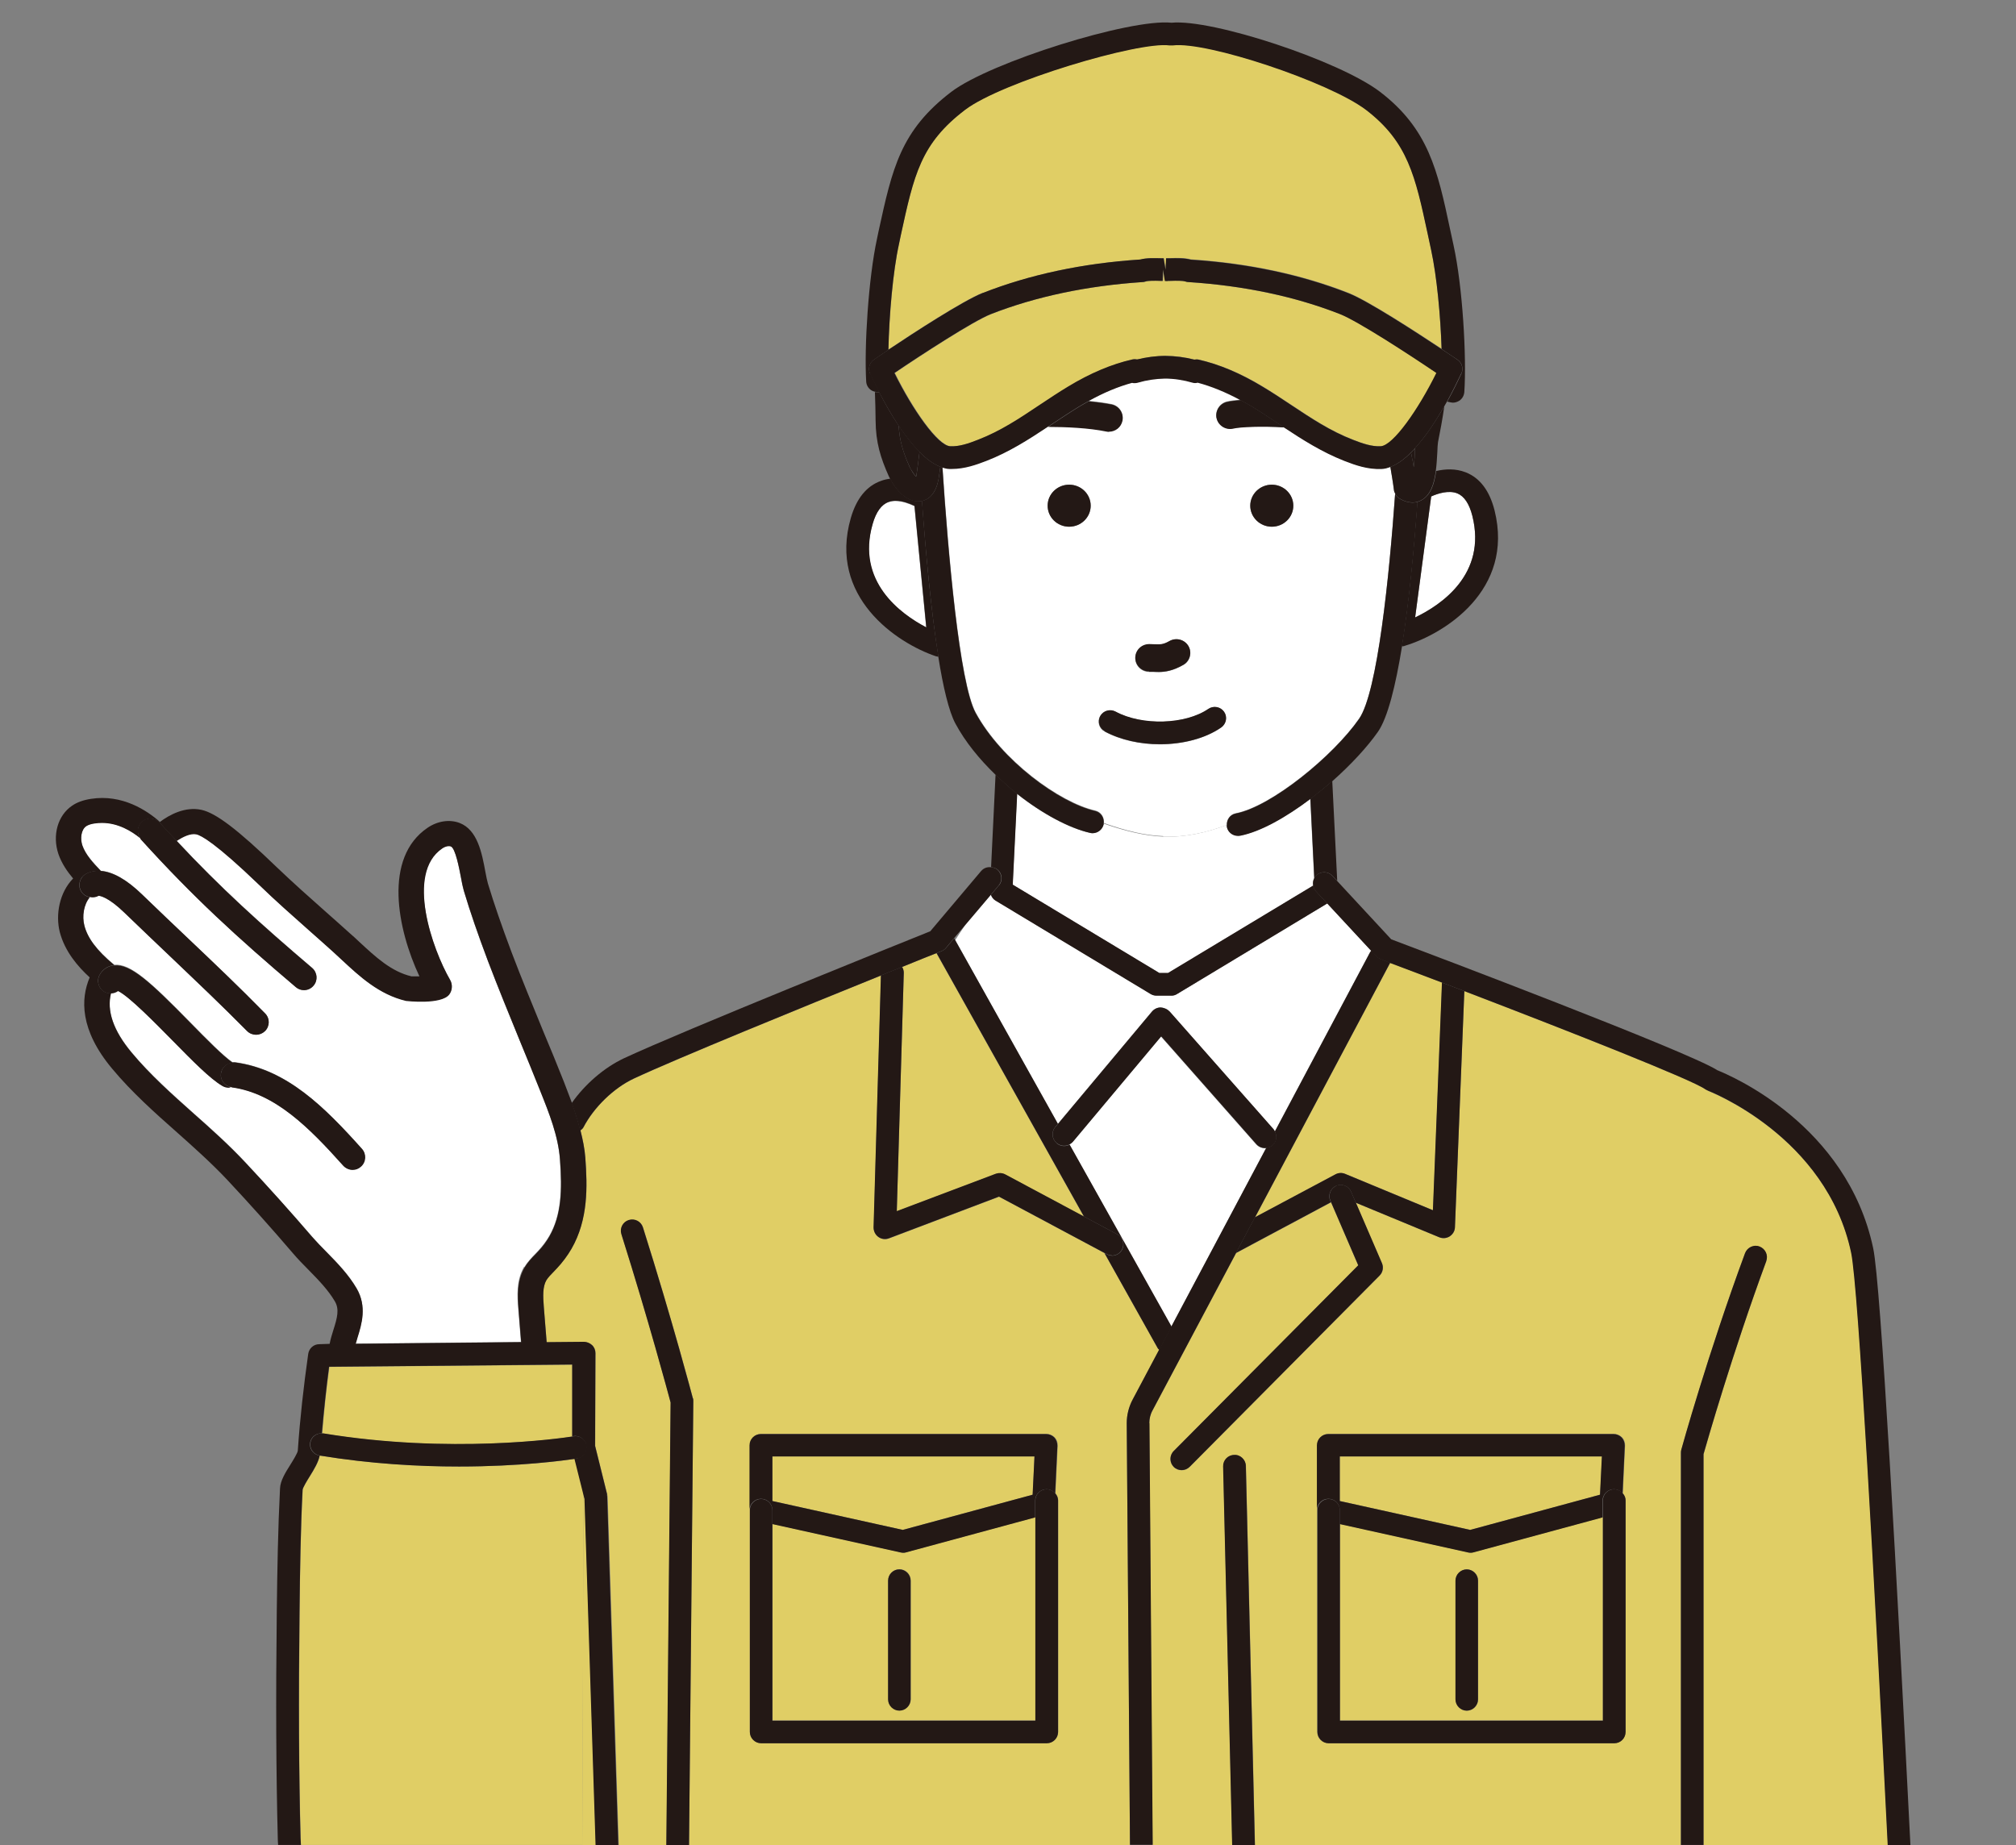
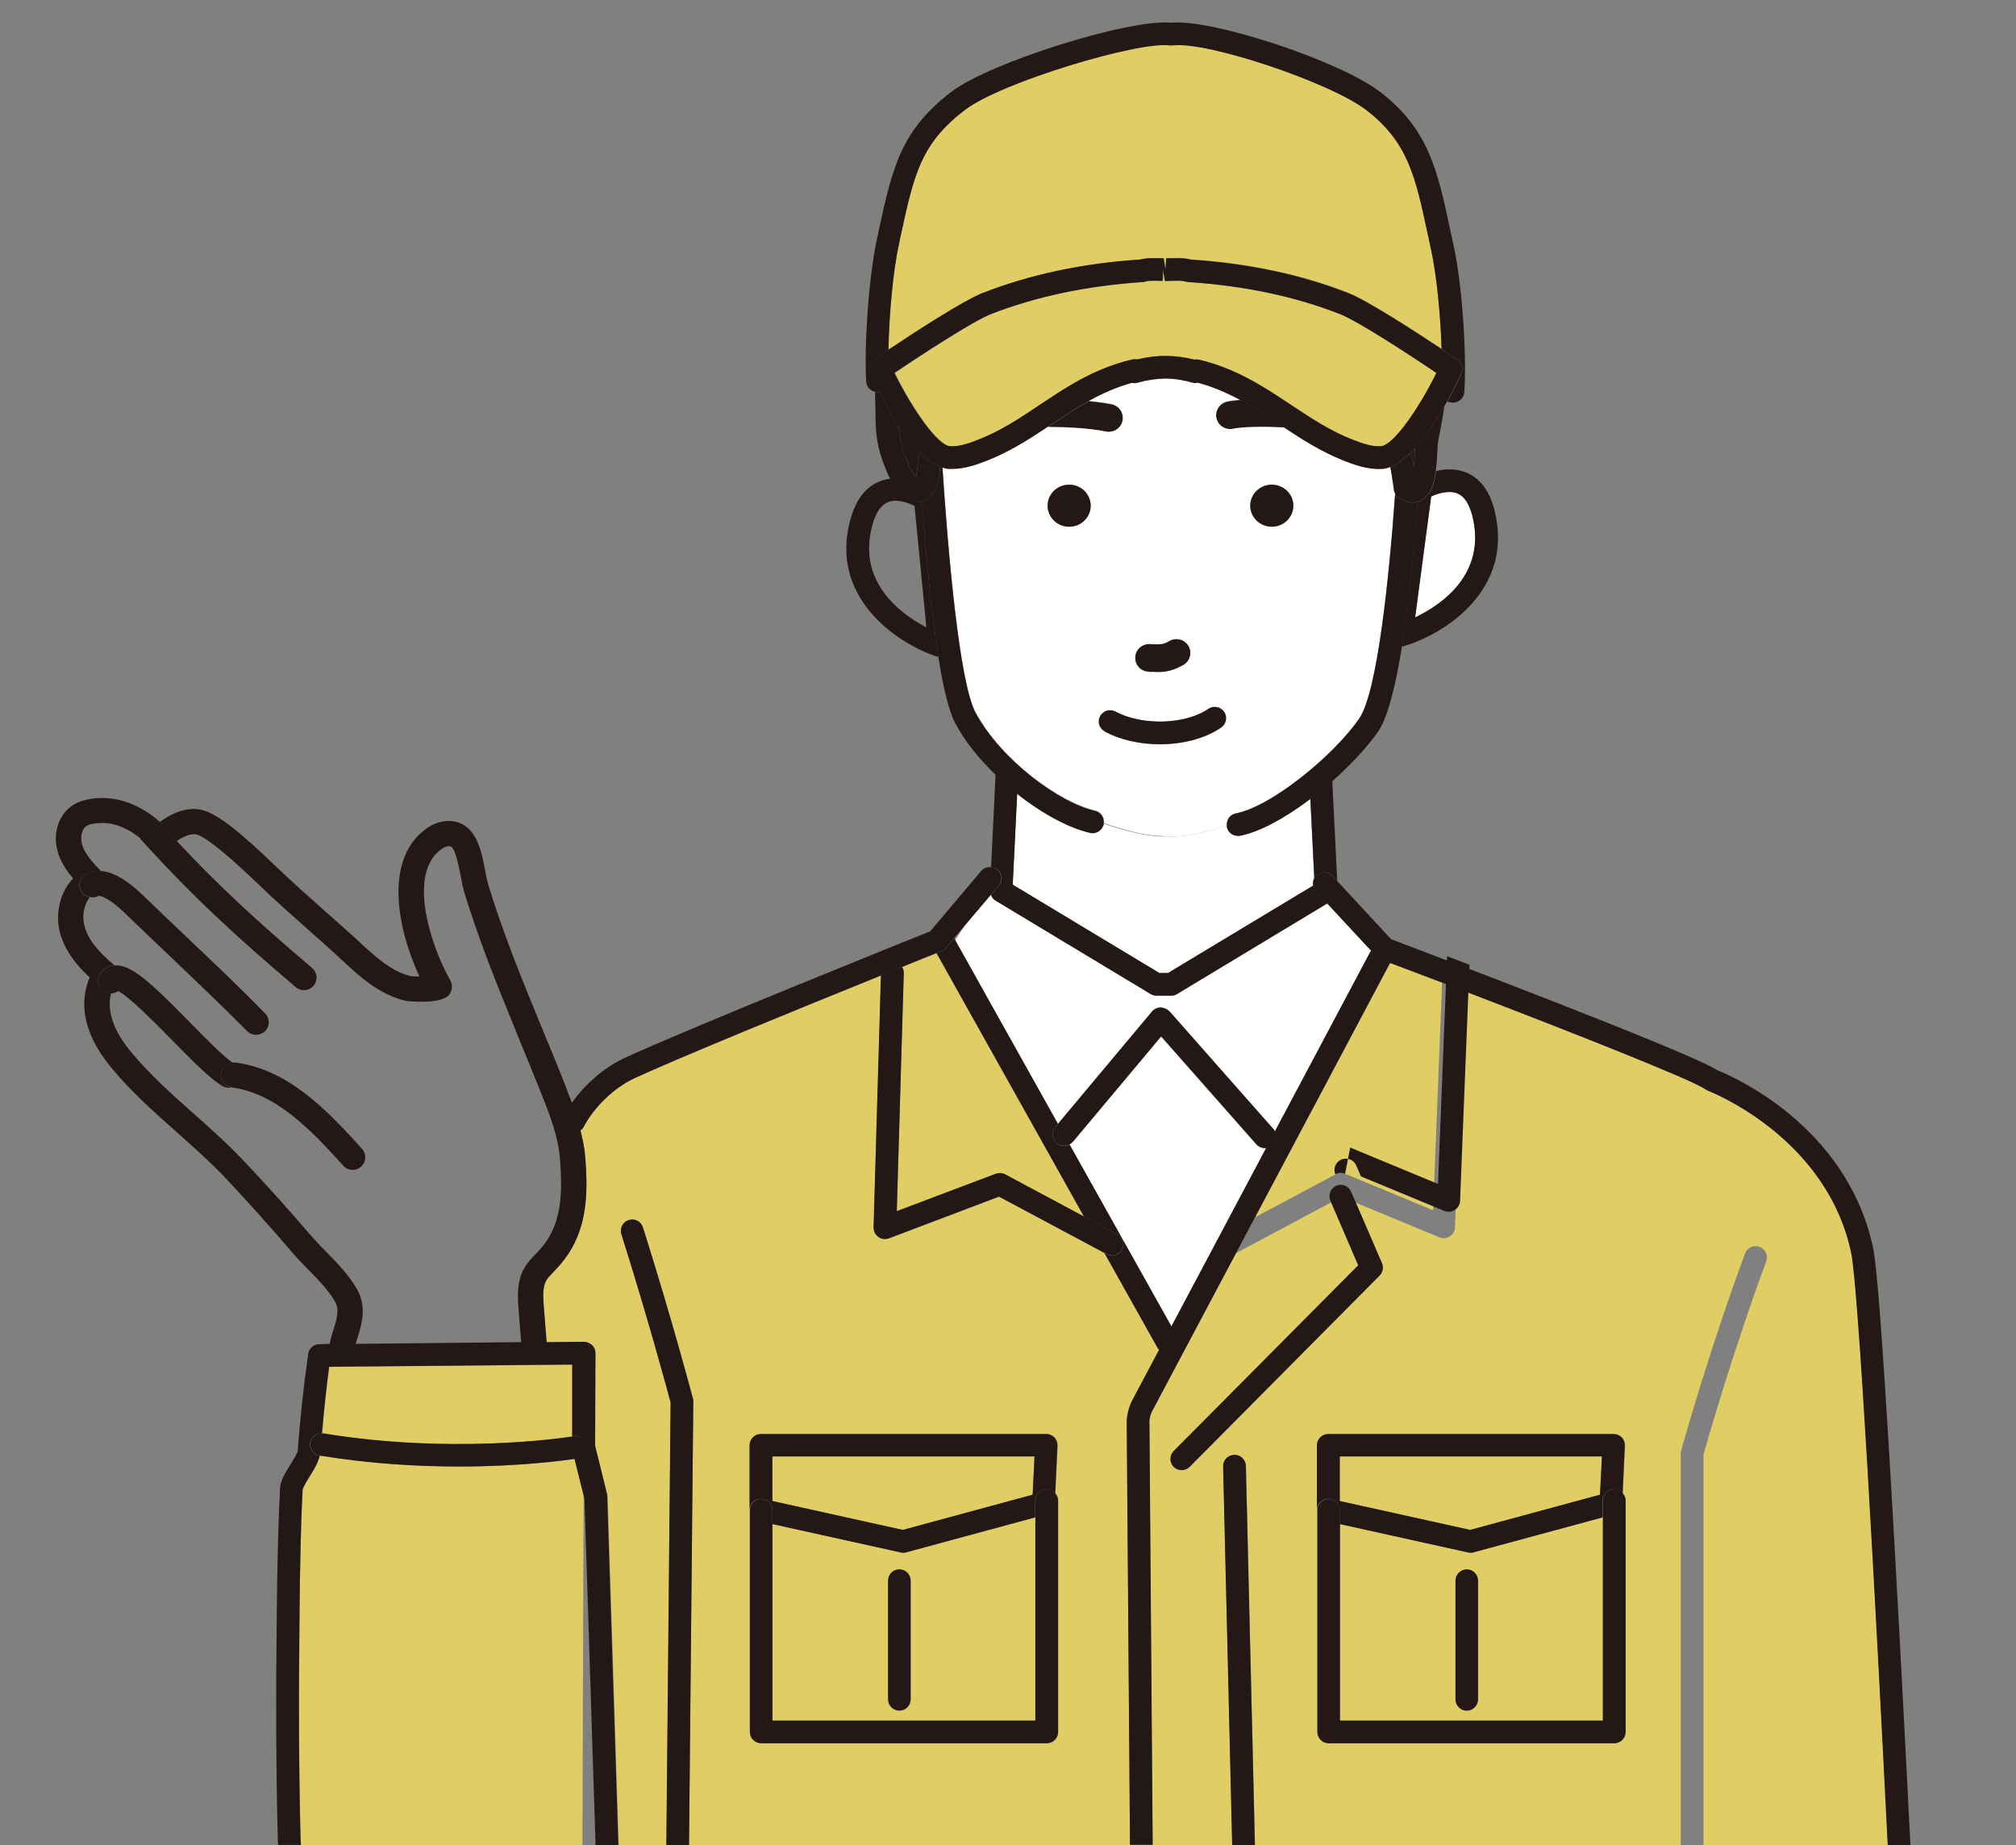
<svg xmlns="http://www.w3.org/2000/svg" id="_レイヤー_2" width="118" height="108" viewBox="0 0 118 108">
  <rect x="0" y="0" width="118" height="108" fill="#808080" stroke="none" />
  <defs>
    <style>.cls-1{fill:#231815;}.cls-2{fill:#fff;}.cls-3{fill:none;}.cls-4{fill:#e0ce65;}</style>
  </defs>
  <g id="_コンテンツ">
-     <path class="cls-3" d="M56.5,54.15l-.65.77.06.11c.19-.3.39-.59.59-.89Z" />
    <path class="cls-3" d="M0,0v108h16.28c0-.12-.01-.23-.02-.36-.1-3.87-.12-8.09-.06-13.29.03-2.46.06-4.86.19-7.22.02-.46.31-.92.62-1.41.15-.24.4-.65.42-.79.14-1.9.34-3.76.61-5.67.05-.32.32-.56.65-.57h.6c.05-.29.14-.57.22-.83.23-.75.35-1.23.09-1.69-.39-.66-.94-1.23-1.53-1.83-.32-.33-.64-.65-.93-.99-1.24-1.44-2.52-2.88-3.82-4.27-.92-.98-1.95-1.9-2.95-2.79-1.3-1.16-2.64-2.35-3.8-3.73-1.91-2.28-1.85-4.1-1.32-5.35-.69-.63-1.45-1.52-1.75-2.65-.27-1.04-.02-2.33.78-3.14-.35-.41-.68-.88-.86-1.43-.37-1.1-.04-2.26.8-2.83.29-.2.65-.33,1.1-.4,1.84-.29,3.3.7,4.04,1.35.57-.42,1.47-.91,2.42-.71.85.18,2.13,1.15,4.42,3.36.94.9,1.93,1.78,2.89,2.63.46.41.93.82,1.39,1.24.18.16.36.33.55.5.96.9,1.87,1.74,3.06,2.02.07,0,.25,0,.46,0-1.3-2.77-2.12-6.93.48-8.7.59-.4,1.29-.51,1.87-.28,1.05.4,1.31,1.76,1.51,2.86.05.27.09.51.15.69.37,1.22.81,2.5,1.38,4.01.59,1.55,1.23,3.12,1.86,4.64.41.99.81,1.97,1.21,2.96.16.4.32.82.48,1.26.78-1.12,1.9-2.09,3.07-2.63,3.49-1.63,16.28-6.77,17.92-7.43l2.98-3.53c.14-.17.35-.24.56-.22l.26-5.38s0-.03.01-.04c-.93-.9-1.76-1.92-2.34-2.99-.39-.71-.72-2.14-1-3.91-.06,0-.11,0-.16-.03-2.3-.78-6.29-3.48-4.97-8.09.33-1.14.92-1.87,1.76-2.17.19-.07.37-.11.55-.13-.03-.05-.06-.1-.08-.16-.48-1.08-.76-1.96-.77-3.27,0-.48-.02-1.05-.04-1.65-.1-.02-.19-.06-.27-.12-.15-.12-.24-.29-.25-.48-.12-2.03.12-6.03.63-8.34l.1-.48c.8-3.66,1.28-5.87,4.26-8.14,2.28-1.73,10.45-4.3,12.88-4.04,2.4-.23,9.81,2.22,12.2,4.04,2.86,2.18,3.38,4.63,4.1,8.02l.21.97c.53,2.41.77,6.53.63,8.59-.01.19-.11.37-.27.49-.12.09-.26.13-.4.13-.05,0-.1,0-.14-.02l-.19-.04c-.05.09-.1.17-.15.26-.11.78-.25,1.52-.37,2.11-.02.12-.03.33-.04.58-.02.36-.04.74-.09,1.11.52-.12,1.14-.17,1.74.08.83.33,1.39,1.08,1.68,2.23,1.17,4.65-2.92,7.21-5.25,7.92-.06.02-.12.02-.18.03-.36,2.27-.83,4.16-1.41,4.99-.64.91-1.59,1.94-2.66,2.88l.29,5.85,3.17,3.42c2.36.89,17.26,6.53,19.07,7.65.82.33,7.63,3.21,9.16,10.43.44,2.09,1.4,19.53,2.18,34.94h6.16V0H0Z" />
    <path class="cls-2" d="M68.56,58.27h-.88c-.12,0-.24-.03-.34-.1l-9.08-5.47c-.13-.08-.21-.2-.26-.33l-1.5,1.77c-.2.29-.4.59-.59.89l6.01,10.75,5.5-6.57c.13-.15.31-.24.51-.24.15,0,.38.08.51.23l6.09,6.9s.06.09.08.14l5.59-10.52s.04-.04.06-.07l-2.57-2.77-8.79,5.3c-.1.06-.22.1-.34.1Z" />
    <path class="cls-2" d="M73.52,66.98l-5.57-6.31-5.16,6.16c-.06.07-.12.12-.2.16l5.97,10.66,5.55-10.45s-.05.01-.08.01c-.19,0-.37-.08-.51-.23Z" />
    <path class="cls-4" d="M99.96,63.83c-.05-.02-.11-.05-.15-.08-.75-.54-7.71-3.29-14.1-5.74l-.55,13.83c0,.22-.12.41-.31.53-.18.12-.41.14-.61.05l-4.88-2.02,1.53,3.55c.11.25.05.53-.14.72l-11.11,11.19c-.13.13-.3.2-.47.2s-.34-.06-.47-.19c-.26-.26-.26-.67,0-.93l10.8-10.87-1.59-3.69-5.56,2.97-4.89,9.21c-.13.24-.19.5-.19.76l.19,24.69h4.67l-.53-22.17c0-.36.28-.67.65-.67.35-.03.67.28.68.64l.53,22.2h24.92v-22.97c0-.06.02-.12.03-.17.02-.06,1.57-5.66,3.73-11.5.13-.34.51-.52.85-.39.34.13.52.5.39.85-1.99,5.4-3.47,10.59-3.67,11.31v22.88s10.8,0,10.8,0c-.77-15.35-1.72-32.67-2.14-34.67-1.45-6.83-8.33-9.47-8.4-9.5ZM95.14,101.37c0,.36-.3.66-.66.66h-16.72c-.37,0-.66-.3-.66-.66v-16.78c0-.36.3-.66.66-.66h16.7c.18,0,.35.07.48.2.13.13.19.31.18.49l-.13,2.79c.09.11.16.25.16.41v13.55Z" />
    <path class="cls-4" d="M52.49,70.9l5.8-2.19c.18-.07.38-.05.55.04l4.6,2.46-8.63-15.42c-.37.15-1.08.43-2.01.81.06.1.1.21.1.34l-.41,13.96Z" />
    <polygon class="cls-4" points="93.66 87.49 93.77 85.25 78.42 85.25 78.42 87.86 86.06 89.55 93.66 87.49" />
-     <path class="cls-4" d="M34.15,87.43c-.02,6.86-.05,13.72-.07,20.57h.8l-.65-20.26-.08-.32Z" />
    <polygon class="cls-4" points="60.45 87.49 60.55 85.25 45.21 85.25 45.21 87.86 52.84 89.55 60.45 87.49" />
    <path class="cls-4" d="M53.03,90.86c-.06.02-.12.02-.17.02-.05,0-.1,0-.14-.02l-7.5-1.66v11.5h15.39v-11.9l-7.57,2.05ZM53.31,99.46c0,.36-.3.66-.66.66s-.66-.3-.66-.66v-6.95c0-.36.3-.66.66-.66s.66.3.66.66v6.95Z" />
    <path class="cls-4" d="M86.07,90.88s-.1,0-.14-.02l-7.5-1.66v11.5h15.39v-11.9l-7.57,2.05c-.06.02-.12.02-.17.02ZM86.52,92.52v6.95c0,.36-.3.66-.66.66s-.66-.3-.66-.66v-6.95c0-.36.3-.66.66-.66s.66.3.66.66Z" />
    <path class="cls-4" d="M73.46,71.25l4.71-2.51c.18-.09.38-.1.57-.03l5.14,2.13.53-13.33c-1.05-.4-2.07-.79-3.04-1.15l-7.91,14.9Z" />
    <path class="cls-4" d="M65.95,83.32c0-.48.12-.96.35-1.39l1.55-2.92s-.06-.05-.08-.08l-3.13-5.59-6.16-3.29-6.44,2.44c-.21.08-.44.05-.62-.08-.18-.13-.29-.34-.28-.56l.43-14.75c-4.5,1.82-11.97,4.87-14.46,6.03-1.18.55-2.34,1.67-2.95,2.85-.04.08-.11.14-.18.19.13.52.24,1.04.28,1.58.13,1.68.18,3.61-.81,5.33h0c-.23.41-.52.79-.86,1.15l-.18.19c-.17.17-.33.34-.43.5-.22.38-.2.93-.15,1.56l.17,2.09,2.19-.02c.17,0,.35.07.47.19.13.12.2.29.2.47l-.02,5.43.71,2.86s.02.09.02.14l.65,20.37h2.79l.25-25.91c-.17-.63-1.26-4.71-2.88-9.85-.11-.35.08-.72.43-.83.35-.11.72.08.83.43,1.76,5.6,2.91,9.95,2.92,10,.01.06.02.11.02.17l-.25,25.99h25.81l-.19-24.68ZM61.27,102.03h-16.72c-.37,0-.66-.3-.66-.66v-16.78c0-.36.3-.66.66-.66h16.7c.18,0,.35.07.48.2.13.13.19.31.18.49l-.13,2.79c.09.11.16.25.16.41v13.55c0,.36-.3.66-.66.66Z" />
-     <path class="cls-1" d="M103.38,73.81c.13-.34-.05-.72-.39-.85-.34-.13-.72.05-.85.39-2.16,5.85-3.72,11.45-3.73,11.5-.02.06-.02.12-.02.17v22.97s1.32,0,1.32,0v-22.88c.21-.72,1.69-5.91,3.68-11.31Z" />
    <path class="cls-2" d="M72.58,48.9s-.08.01-.13.01c-.31,0-.59-.22-.65-.53,0-.03,0-.06,0-.09-1.2.45-2.44.73-3.73.68-1.12-.05-2.22-.34-3.29-.7-.06-.02-.13-.05-.19-.07,0,.02,0,.04,0,.06-.07.31-.34.51-.65.51-.05,0-.1,0-.15-.02-1.23-.28-2.8-1.12-4.26-2.28l-.26,5.32,8.58,5.17h.51l8.5-5.12c-.03-.14-.01-.29.06-.42l-.23-4.67c-1.43,1.08-2.94,1.93-4.12,2.16Z" />
    <path class="cls-1" d="M58.46,51.83l-.46.55c.05.13.13.25.26.33l9.08,5.47c.1.06.22.1.34.1h.88c.12,0,.24-.03.34-.1l8.79-5.3-.67-.72c-.09-.1-.13-.21-.15-.33l-8.5,5.12h-.51l-8.58-5.17.26-5.32c-.44-.35-.86-.73-1.26-1.12,0,.01,0,.03-.01.04l-.26,5.38c.13.01.27.05.38.14.28.23.32.65.08.93Z" />
    <path class="cls-1" d="M76.7,46.74l.23,4.67c.03-.07.07-.13.13-.18.27-.25.69-.23.94.04l.27.29-.29-5.85c-.41.36-.84.71-1.28,1.04Z" />
    <path class="cls-2" d="M68.08,48.97c1.28.05,2.53-.23,3.73-.68-.02-.32.19-.62.52-.69,2.09-.4,5.72-3.38,7.22-5.54,1.08-1.55,1.77-8.38,2.11-13.18-.03-.06-.06-.13-.07-.2-.06-.46-.14-.91-.21-1.36-.16.06-.33.1-.49.11-.8.04-1.54-.22-2.18-.47-1.32-.51-2.45-1.23-3.54-1.96-1.31-.07-2.56-.03-2.99.07-.43.1-.87-.17-.97-.6-.1-.43.17-.86.6-.97.2-.05.49-.08.81-.11-.86-.47-1.7-.82-2.5-1.02-.1.03-.2.03-.3,0-.51-.15-1.05-.23-1.61-.24-.53,0-1.07.09-1.59.24-.11.03-.23.04-.34.01-.82.22-1.68.58-2.57,1.08.48.05.94.11,1.35.19.44.09.72.51.63.95-.08.38-.41.64-.79.64-.05,0-.11,0-.16-.02-1.02-.21-2.35-.28-3.4-.27-1.14.76-2.27,1.48-3.59,1.99-.59.23-1.28.47-2.01.47-.05,0-.11,0-.16,0-.14,0-.28-.04-.41-.08.33,5.04.99,12.61,1.94,14.37,1.51,2.79,4.9,5.26,7,5.74.34.08.54.4.5.73.06.02.13.05.19.07,1.06.36,2.16.66,3.29.7ZM74.44,28.37c.7,0,1.26.55,1.26,1.23s-.57,1.23-1.26,1.23-1.26-.55-1.26-1.23.57-1.23,1.26-1.23ZM67.26,37.71c.11,0,.22,0,.33.01.31.02.49.03.86-.19.39-.22.88-.1,1.11.29.23.38.1.88-.29,1.1-.6.35-1.07.42-1.45.42-.12,0-.23,0-.33-.01-.08,0-.15,0-.23,0-.45,0-.81-.36-.81-.8s.36-.8.81-.8ZM64.39,41.92c.18-.32.58-.44.9-.26,1.56.84,4.09.77,5.43-.16.3-.21.71-.13.92.17.21.3.13.71-.17.92-.94.65-2.26.98-3.59.98-1.15,0-2.3-.25-3.23-.75-.32-.17-.44-.57-.27-.89ZM62.58,28.37c.7,0,1.26.55,1.26,1.23s-.57,1.23-1.26,1.23-1.26-.55-1.26-1.23.57-1.23,1.26-1.23Z" />
    <path class="cls-2" d="M86.18,30.2c-.18-.71-.48-1.16-.88-1.32-.49-.2-1.14,0-1.53.18l-.94,7.08c1.54-.73,4.2-2.53,3.35-5.94Z" />
    <path class="cls-1" d="M83.19,29.29c-.07.03-.15.07-.23.09-.19,2.62-.48,5.8-.91,8.45.06,0,.12,0,.18-.03,2.32-.7,6.41-3.26,5.25-7.92-.29-1.15-.85-1.9-1.68-2.23-.61-.24-1.22-.2-1.74-.08-.1.74-.31,1.42-.86,1.71ZM83.77,29.06c.39-.18,1.04-.38,1.53-.18.41.17.7.61.88,1.32.85,3.4-1.81,5.2-3.35,5.94l.94-7.08Z" />
-     <path class="cls-2" d="M52,29.39c-.41.15-.73.58-.93,1.29-.97,3.37,1.63,5.26,3.14,6.05l-.69-7.1c-.29-.14-.71-.3-1.11-.3-.14,0-.28.02-.41.07Z" />
    <path class="cls-1" d="M53.97,29.32s-.02,0-.03,0c-.6.11-1.24-.3-1.72-1.1-.04-.07-.07-.14-.11-.2-.18.02-.37.06-.55.13-.84.3-1.43,1.03-1.76,2.17-1.33,4.61,2.67,7.31,4.97,8.09.05.02.11.02.16.03-.43-2.67-.75-6.12-.96-9.12ZM53.53,29.62l.69,7.1c-1.51-.79-4.11-2.68-3.14-6.05.2-.71.52-1.14.93-1.29.13-.05.27-.07.41-.07.4,0,.82.16,1.11.3Z" />
    <path class="cls-1" d="M82.95,29.38c-.08.02-.17.04-.27.04-.22,0-.49-.07-.79-.25-.11-.07-.18-.16-.23-.27-.34,4.8-1.03,11.63-2.11,13.18-1.5,2.16-5.13,5.14-7.22,5.54-.33.06-.54.36-.52.69,0,.03,0,.06,0,.09.06.32.34.53.65.53.04,0,.08,0,.13-.01,1.19-.23,2.69-1.08,4.12-2.16.44-.33.86-.68,1.28-1.04,1.07-.95,2.02-1.97,2.66-2.88.58-.83,1.04-2.72,1.41-4.99.43-2.65.72-5.83.91-8.45Z" />
    <path class="cls-1" d="M59.54,46.47c1.47,1.16,3.04,2,4.26,2.28.05.01.1.02.15.02.3,0,.57-.21.65-.51,0-.02,0-.04,0-.06.04-.33-.16-.65-.5-.73-2.1-.48-5.49-2.96-7-5.74-.95-1.76-1.61-9.33-1.94-14.37-.04-.01-.08-.03-.12-.05-.03.21-.05.43-.09.64-.15.98-.61,1.29-.99,1.37.22,2.99.54,6.45.96,9.12.28,1.77.62,3.2,1,3.91.58,1.08,1.41,2.09,2.34,2.99.41.4.83.78,1.26,1.12Z" />
    <path class="cls-1" d="M52.6,24.9c.05.9.26,1.58.64,2.42.03.07.07.15.12.22,0,0,0,0,0,0,.09.15.18.27.26.35.01-.04.02-.09.03-.15.07-.44.12-.87.17-1.3-.43-.44-.84-.97-1.22-1.54Z" />
    <path class="cls-1" d="M82.82,26.4c0-.06,0-.1.01-.16-.08.09-.16.17-.24.25.05.29.11.57.16.86.04-.36.06-.74.07-.95Z" />
    <path class="cls-1" d="M53.93,29.33s.02,0,.03,0c.37-.08.83-.39.99-1.37.03-.21.06-.43.09-.64-.41-.16-.83-.47-1.22-.87-.06.43-.1.87-.17,1.3,0,.06-.02.11-.03.15-.08-.08-.17-.19-.26-.35,0,0,0,0,0,0-.04-.07-.08-.15-.12-.22-.37-.84-.59-1.52-.64-2.42-.45-.67-.84-1.37-1.14-1.96-.08.01-.17,0-.25,0,.02.61.04,1.17.04,1.65.01,1.31.29,2.19.77,3.27.02.05.06.1.08.16.03.07.07.14.11.2.48.8,1.12,1.22,1.72,1.1Z" />
    <path class="cls-1" d="M82.83,26.24c0,.06,0,.1-.01.16-.01.21-.03.59-.07.95-.04-.29-.11-.57-.16-.86-.39.39-.8.69-1.21.84.07.45.16.9.21,1.36,0,.07.04.14.07.2.05.11.13.21.23.27.3.19.57.25.79.25.1,0,.19-.01.27-.04.09-.02.17-.05.23-.09.55-.28.76-.97.86-1.71.05-.37.07-.76.09-1.11.01-.25.02-.46.04-.58.12-.6.26-1.33.37-2.11-.48.84-1.08,1.76-1.72,2.46Z" />
    <path class="cls-1" d="M61.85,66.91c-.29-.24-.32-.66-.09-.94l.16-.19-6.01-10.75-.06-.11-.47.56c-.07.08-.16.15-.26.19-.01,0-.12.05-.3.12l8.63,15.42,1.96,1.05c.32.17.44.57.27.89-.12.22-.35.35-.58.35-.11,0-.21-.03-.31-.08l-.14-.07,3.13,5.59s.06.05.08.08l.72-1.36-5.97-10.66c-.23.13-.53.11-.75-.07Z" />
-     <path class="cls-1" d="M78.73,68.71c-.18-.08-.39-.07-.57.03l-4.71,2.51-1.11,2.09,5.56-2.97-.04-.09c-.14-.33.01-.72.35-.87.34-.14.73.01.87.35l.28.64,4.88,2.02c.2.08.43.06.61-.05.18-.12.3-.31.31-.53l.55-13.83c-.44-.17-.88-.34-1.31-.5l-.53,13.33-5.14-2.13Z" />
+     <path class="cls-1" d="M78.73,68.71c-.18-.08-.39-.07-.57.03c-.14-.33.01-.72.35-.87.34-.14.73.01.87.35l.28.64,4.88,2.02c.2.08.43.06.61-.05.18-.12.3-.31.31-.53l.55-13.83c-.44-.17-.88-.34-1.31-.5l-.53,13.33-5.14-2.13Z" />
    <path class="cls-1" d="M65.09,73.49c.24,0,.46-.13.58-.35.17-.32.05-.72-.27-.89l-1.96-1.05-4.6-2.46c-.17-.09-.37-.1-.55-.04l-5.8,2.19.41-13.96c0-.12-.04-.24-.1-.34-.38.15-.79.32-1.24.5l-.43,14.75c0,.22.1.43.28.56.18.13.41.16.62.08l6.44-2.44,6.16,3.29.14.07c.1.05.21.08.31.08Z" />
    <path class="cls-1" d="M40.55,81.84s-1.15-4.4-2.92-10c-.11-.35-.48-.54-.83-.43-.35.11-.54.48-.43.83,1.62,5.14,2.71,9.22,2.88,9.85l-.25,25.91h1.33l.25-25.99c0-.06,0-.12-.02-.17Z" />
    <path class="cls-1" d="M71.21,24.49c.1.43.54.7.97.6.42-.1,1.68-.15,2.99-.07-.11-.07-.22-.15-.33-.22-.57-.38-1.08-.72-1.61-1.04-.2-.12-.41-.23-.61-.34-.32.03-.61.06-.81.11-.43.1-.7.54-.6.97Z" />
    <path class="cls-1" d="M64.91,25.27c.38,0,.71-.26.79-.64.09-.43-.19-.86-.63-.95-.41-.08-.87-.14-1.35-.19-.16.09-.32.18-.49.28-.53.32-1.04.66-1.54.99-.12.08-.23.15-.34.23,1.05,0,2.38.06,3.4.27.05.01.11.02.16.02Z" />
    <path class="cls-1" d="M67.26,39.32c.08,0,.16,0,.23,0,.1,0,.21.01.33.01.37,0,.84-.07,1.45-.42.38-.22.51-.72.29-1.1-.23-.38-.72-.51-1.11-.29-.37.21-.54.2-.86.19-.11,0-.22-.01-.33-.01-.45,0-.81.36-.81.8s.36.8.81.8Z" />
    <path class="cls-1" d="M64.66,42.81c.93.5,2.09.75,3.23.75,1.33,0,2.65-.33,3.59-.98.3-.21.38-.62.17-.92-.21-.3-.62-.37-.92-.17-1.34.92-3.88,1-5.43.16-.32-.17-.72-.06-.9.26-.17.32-.06.72.27.89Z" />
    <path class="cls-1" d="M74.44,30.83c.7,0,1.26-.55,1.26-1.23s-.57-1.23-1.26-1.23-1.26.55-1.26,1.23.57,1.23,1.26,1.23Z" />
    <ellipse class="cls-1" cx="62.58" cy="29.6" rx="1.26" ry="1.23" />
    <path class="cls-1" d="M78.22,69.41c-.34.14-.49.53-.35.87l.04.09,1.59,3.69-10.8,10.87c-.26.26-.25.68,0,.93.13.13.3.19.47.19s.34-.07.47-.2l11.11-11.19c.19-.19.24-.48.14-.72l-1.53-3.55-.28-.64c-.14-.33-.53-.49-.87-.35Z" />
    <path class="cls-1" d="M67.27,83.31c0-.26.06-.53.19-.76l4.89-9.21,1.11-2.09,7.91-14.9c-.18-.07-.37-.14-.54-.21-.1-.04-.18-.09-.25-.17l-.31-.33s-.04.04-.06.07l-5.59,10.52c.14.27.09.59-.14.8-.11.09-.23.14-.36.15l-5.55,10.45-.72,1.36-1.55,2.92c-.23.43-.35.91-.35,1.39l.19,24.68h1.33l-.19-24.69Z" />
    <path class="cls-1" d="M72.92,85.8c0-.36-.33-.67-.68-.64-.37,0-.66.31-.65.67l.53,22.17h1.33l-.53-22.2Z" />
    <path class="cls-1" d="M44.55,87.73c.37,0,.66.3.66.66v.82l7.5,1.66s.1.02.14.02c.06,0,.12,0,.17-.02l7.57-2.05v-.99c0-.36.3-.66.66-.66.21,0,.39.1.51.25l.13-2.79c0-.18-.06-.36-.18-.49-.13-.13-.3-.2-.48-.2h-16.7c-.37,0-.66.3-.66.66v3.79c0-.36.3-.66.66-.66ZM45.21,85.25h15.34l-.11,2.24-7.6,2.06-7.63-1.69v-2.61Z" />
    <path class="cls-1" d="M61.93,87.83c0-.16-.06-.3-.16-.41-.12-.15-.3-.25-.51-.25-.37,0-.66.3-.66.66v12.89h-15.39v-12.32c0-.36-.3-.66-.66-.66s-.66.3-.66.66v12.98c0,.36.3.66.66.66h16.72c.37,0,.66-.3.66-.66v-13.55Z" />
    <path class="cls-1" d="M52.64,91.86c-.37,0-.66.3-.66.66v6.95c0,.36.3.66.66.66s.66-.3.66-.66v-6.95c0-.36-.3-.66-.66-.66Z" />
    <path class="cls-1" d="M77.76,87.73c.37,0,.66.3.66.66v.82l7.5,1.66s.1.02.14.02c.06,0,.12,0,.17-.02l7.57-2.05v-.99c0-.36.3-.66.66-.66.21,0,.39.1.51.25l.13-2.79c0-.18-.06-.36-.18-.49-.13-.13-.3-.2-.48-.2h-16.7c-.37,0-.66.3-.66.66v3.79c0-.36.3-.66.66-.66ZM78.42,85.25h15.34l-.11,2.24-7.6,2.06-7.63-1.69v-2.61Z" />
    <path class="cls-1" d="M94.48,87.17c-.37,0-.66.3-.66.66v12.89h-15.39v-12.32c0-.36-.3-.66-.66-.66s-.66.3-.66.66v12.98c0,.36.3.66.66.66h16.72c.37,0,.66-.3.66-.66v-13.55c0-.16-.06-.3-.16-.41-.12-.15-.3-.25-.51-.25Z" />
    <path class="cls-1" d="M85.19,92.52v6.95c0,.36.3.66.66.66s.66-.3.66-.66v-6.95c0-.36-.3-.66-.66-.66s-.66.3-.66.66Z" />
    <path class="cls-1" d="M100.5,62.63c-1.8-1.12-16.7-6.76-19.07-7.65l-3.17-3.42-.27-.29c-.25-.27-.67-.28-.94-.04-.06.05-.1.12-.13.18-.07.13-.08.28-.06.42.02.12.06.23.15.33l.67.72,2.57,2.77.31.33c.07.08.16.13.25.17.18.07.36.14.54.21.96.36,1.98.75,3.04,1.15.43.16.87.33,1.31.5,6.4,2.45,13.35,5.2,14.1,5.74.05.03.1.06.15.08.07.03,6.96,2.67,8.4,9.5.42,2,1.37,19.32,2.14,34.67h1.33c-.78-15.41-1.73-32.85-2.18-34.94-1.53-7.22-8.34-10.11-9.16-10.43Z" />
    <path class="cls-1" d="M33.97,66.17c.07-.06.14-.11.18-.19.62-1.18,1.78-2.3,2.95-2.85,2.48-1.16,9.96-4.21,14.46-6.03.44-.18.86-.35,1.24-.5.93-.38,1.63-.66,2.01-.81.18-.07.29-.12.3-.12.1-.04.19-.1.26-.19l.47-.56.65-.77,1.5-1.77.46-.55c.24-.28.2-.69-.08-.93-.11-.09-.24-.13-.38-.14-.21-.02-.41.05-.56.22l-2.98,3.53c-1.64.66-14.42,5.8-17.92,7.43-1.17.55-2.29,1.52-3.07,2.63.19.52.36,1.05.49,1.6Z" />
-     <path class="cls-2" d="M30.69,74.17c.19-.32.44-.57.65-.79l.16-.17c.25-.27.47-.56.65-.87.7-1.22.75-2.68.62-4.49-.1-1.38-.64-2.71-1.15-4-.39-.99-.8-1.97-1.2-2.95-.63-1.53-1.28-3.1-1.87-4.68-.59-1.55-1.04-2.85-1.41-4.11-.07-.22-.12-.51-.18-.84-.08-.41-.3-1.64-.58-1.75-.13-.05-.33,0-.51.12-2.14,1.45-.58,5.89.47,7.7.15.26.13.6-.05.84-.47.62-2.51.38-2.53.38-1.58-.37-2.72-1.44-3.74-2.38-.18-.16-.35-.33-.53-.49-.46-.41-.92-.82-1.38-1.23-.97-.86-1.98-1.75-2.94-2.68-2.53-2.45-3.4-2.91-3.69-2.97-.34-.07-.79.15-1.15.39,2.59,2.77,4.94,4.89,7.94,7.45.31.26.35.73.08,1.04-.15.17-.35.26-.56.26-.17,0-.34-.06-.48-.18-3.42-2.91-6-5.26-9.06-8.64-.02-.03-.03-.06-.05-.09-.49-.4-1.29-.89-2.23-.89-.14,0-.28.01-.42.03-.23.04-.39.09-.5.16-.31.21-.36.74-.23,1.13.19.55.64,1.03,1.09,1.5.7.06,1.51.51,2.39,1.37.99.96,1.88,1.8,2.71,2.59,1.58,1.5,2.95,2.8,4.5,4.38.29.29.28.76-.01,1.04-.14.14-.33.21-.52.21s-.38-.07-.53-.22c-1.53-1.56-2.89-2.85-4.47-4.34-.83-.79-1.72-1.64-2.72-2.6-.94-.91-1.46-.99-1.53-.97-.15.08-.32.09-.48.06-.36.43-.46,1.12-.32,1.66.19.75.74,1.47,1.71,2.28.02.01.02.03.04.04.95-.09,2.11.97,4.47,3.38.93.95,1.89,1.93,2.46,2.32.05,0,.09-.02.14,0,3.04.41,5.25,2.63,7.42,5.06.27.3.24.77-.06,1.04-.14.12-.32.19-.49.19-.2,0-.41-.08-.55-.25-1.98-2.22-3.97-4.23-6.52-4.58-.02,0-.03-.01-.05-.02-.04,0-.08.03-.13.03-.13,0-.26-.03-.37-.1-.72-.42-1.74-1.46-2.92-2.66-.96-.98-2.53-2.58-3.19-2.9-.12.08-.26.12-.4.13-.26,1.03.14,2.19,1.2,3.47,1.08,1.3,2.39,2.46,3.64,3.58,1.03.91,2.09,1.86,3.05,2.89,1.31,1.41,2.61,2.86,3.87,4.31.27.32.57.62.87.92.62.64,1.27,1.3,1.75,2.12.61,1.05.29,2.1.05,2.86-.04.13-.08.26-.11.38l9.68-.09-.16-1.99c-.05-.68-.13-1.61.35-2.42Z" />
    <path class="cls-1" d="M20.82,78.67c.03-.12.07-.25.11-.38.24-.77.56-1.81-.05-2.86-.48-.82-1.12-1.48-1.75-2.12-.3-.3-.59-.61-.87-.92-1.25-1.46-2.55-2.91-3.87-4.31-.96-1.03-2.02-1.98-3.05-2.89-1.26-1.12-2.56-2.28-3.64-3.58-1.07-1.28-1.46-2.44-1.2-3.47-.13,0-.25-.02-.37-.08-.36-.19-.5-.64-.3-1,.17-.31.45-.51.8-.56.02,0,.04,0,.06,0-.01-.01-.02-.03-.04-.04-.97-.81-1.52-1.53-1.71-2.28-.14-.54-.04-1.23.32-1.66-.22-.04-.41-.16-.53-.37-.19-.36-.06-.81.31-1,.26-.14.55-.19.87-.16-.45-.47-.9-.95-1.09-1.5-.13-.39-.08-.92.23-1.13.11-.07.27-.13.5-.16.14-.02.28-.03.42-.03.95,0,1.74.49,2.23.89-.2-.3-.17-.7.11-.95.3-.27.77-.25,1.05.06.33.37.65.72.98,1.06.36-.24.8-.46,1.15-.39.29.06,1.15.53,3.69,2.97.96.93,1.97,1.82,2.94,2.68.46.41.92.81,1.38,1.23.18.16.35.32.53.49,1.01.94,2.16,2.01,3.74,2.38.02,0,2.06.24,2.53-.38.18-.24.2-.58.05-.84-1.04-1.8-2.61-6.24-.47-7.7.17-.12.38-.17.51-.12.27.1.5,1.34.58,1.75.06.33.12.62.18.84.38,1.26.83,2.56,1.41,4.11.6,1.57,1.25,3.15,1.87,4.68.4.98.81,1.96,1.2,2.95.52,1.29,1.05,2.63,1.15,4,.14,1.81.08,3.26-.62,4.49-.18.31-.39.6-.65.87l-.16.17c-.22.22-.46.47-.65.79-.47.81-.4,1.74-.35,2.42l.16,1.99h1.49s-.17-2.11-.17-2.11c-.05-.63-.07-1.18.15-1.56.1-.16.26-.33.43-.5l.18-.19c.33-.35.62-.74.86-1.15h0c.99-1.72.93-3.65.81-5.33-.04-.54-.15-1.06-.28-1.58-.14-.55-.31-1.09-.49-1.6-.16-.43-.32-.85-.48-1.26-.39-.99-.8-1.98-1.21-2.96-.62-1.52-1.27-3.08-1.86-4.64-.57-1.52-1.01-2.79-1.38-4.01-.05-.18-.1-.42-.15-.69-.2-1.09-.46-2.46-1.51-2.86-.58-.22-1.28-.12-1.87.28-2.6,1.76-1.78,5.92-.48,8.7-.21,0-.39,0-.46,0-1.19-.28-2.1-1.13-3.06-2.02-.18-.17-.36-.34-.55-.5-.46-.42-.93-.83-1.39-1.24-.96-.85-1.95-1.73-2.89-2.63-2.29-2.21-3.57-3.18-4.42-3.36-.95-.2-1.86.29-2.42.71-.74-.66-2.2-1.64-4.04-1.35-.45.07-.81.2-1.1.4-.84.57-1.17,1.73-.8,2.83.19.55.52,1.03.86,1.43-.8.82-1.04,2.11-.78,3.14.3,1.14,1.06,2.02,1.75,2.65-.53,1.25-.59,3.07,1.32,5.35,1.15,1.38,2.5,2.58,3.8,3.73,1,.89,2.03,1.81,2.95,2.79,1.3,1.39,2.59,2.83,3.82,4.27.29.34.61.67.93.99.59.6,1.14,1.17,1.53,1.83.27.46.15.94-.09,1.69-.08.26-.17.54-.22.83h1.53Z" />
    <path class="cls-1" d="M6.91,58.01c.66.32,2.22,1.92,3.19,2.9,1.18,1.2,2.2,2.24,2.92,2.66.12.07.25.1.37.1.04,0,.08-.03.13-.03-.38-.08-.64-.43-.59-.81.05-.35.35-.6.69-.62-.57-.4-1.53-1.37-2.46-2.32-2.36-2.41-3.51-3.47-4.47-3.38-.02,0-.04,0-.06,0-.34.05-.63.25-.8.56-.19.36-.06.81.3,1,.12.06.25.09.37.08.14,0,.28-.05.4-.13Z" />
    <path class="cls-1" d="M5.74,52.44c.07-.03.59.06,1.53.97,1,.96,1.88,1.81,2.72,2.6,1.57,1.5,2.93,2.79,4.47,4.34.15.15.34.22.53.22s.37-.07.52-.21c.29-.28.3-.75.01-1.04-1.55-1.58-2.92-2.88-4.5-4.38-.83-.79-1.72-1.63-2.71-2.59-.89-.86-1.7-1.31-2.39-1.37-.31-.03-.61.02-.87.16-.36.19-.5.64-.31,1,.11.21.31.33.53.37.16.03.32.02.48-.06Z" />
    <path class="cls-1" d="M17.31,57.78c.14.12.31.18.48.18.21,0,.42-.09.56-.26.27-.31.23-.77-.08-1.04-3-2.55-5.35-4.67-7.94-7.45-.32-.34-.64-.69-.98-1.06-.27-.3-.74-.33-1.05-.06-.28.25-.31.65-.11.95.02.03.03.06.05.09,3.06,3.38,5.63,5.73,9.06,8.64Z" />
    <path class="cls-1" d="M12.93,62.82c-.05.39.21.74.59.81.02,0,.03.01.05.02,2.54.35,4.53,2.36,6.52,4.58.15.16.35.25.55.25.18,0,.35-.06.49-.19.31-.27.33-.74.06-1.04-2.18-2.43-4.38-4.65-7.42-5.06-.05,0-.09,0-.14,0-.34.02-.64.27-.69.62Z" />
    <path class="cls-4" d="M33.5,84.08v-4.2s-14.22.13-14.22.13c-.18,1.31-.31,2.6-.42,3.9.02,0,.05,0,.07,0,7.41,1.21,13.88.29,14.58.18Z" />
    <path class="cls-4" d="M33.65,85.39c-.63.1-3.2.45-6.79.45-2.36,0-5.16-.16-8.14-.64-.08.39-.32.79-.58,1.21-.15.24-.41.65-.42.79-.12,2.33-.16,4.72-.18,7.16-.06,5.19-.04,9.39.06,13.24,0,.14.01.26.02.39h16.47c.02-6.86.05-13.72.07-20.57l-.51-2.04Z" />
    <path class="cls-1" d="M35.54,87.49l-.71-2.86.02-5.43c0-.18-.07-.35-.2-.47-.13-.12-.31-.19-.47-.19l-2.19.02h-1.49s-9.68.1-9.68.1h-1.53s-.6.02-.6.02c-.33,0-.6.24-.65.57-.27,1.91-.48,3.77-.61,5.67-.02.14-.27.55-.42.79-.31.49-.6.96-.62,1.41-.12,2.36-.16,4.76-.19,7.22-.06,5.2-.04,9.43.06,13.29,0,.12.01.24.02.36h1.33c0-.13-.01-.26-.02-.39-.1-3.85-.12-8.06-.06-13.24.03-2.45.06-4.83.18-7.16.02-.14.27-.55.42-.79.26-.42.5-.82.58-1.21,0,0,0,0-.01,0-.36-.06-.61-.4-.55-.76.06-.34.36-.56.69-.54.11-1.3.25-2.59.42-3.9l14.23-.13v4.2s.06-.01.06-.01c.36-.06.7.18.76.54s-.18.7-.54.76c-.02,0-.07.01-.15.02l.51,2.04.08.32.65,20.26h1.33l-.65-20.37s0-.09-.02-.14Z" />
    <path class="cls-1" d="M33.65,85.39c.07-.01.13-.02.15-.02.36-.06.6-.4.54-.76s-.4-.6-.76-.54c0,0-.04,0-.07.01-.7.11-7.16,1.04-14.58-.18-.02,0-.05,0-.07,0-.33-.02-.64.21-.69.54-.06.36.19.7.55.76,0,0,0,0,.01,0,2.98.49,5.78.64,8.14.64,3.59,0,6.16-.36,6.79-.45Z" />
    <path class="cls-4" d="M57.53,17.15c2.75-1.08,5.85-1.74,9.22-1.96.38-.1.81-.09,1.25-.08h.12s.11.67.11.67h0l.03-.67h.2c.44-.02.87-.03,1.25.07,3.37.22,6.47.88,9.22,1.96,1.14.45,3.97,2.29,5.45,3.27-.07-1.94-.28-4.25-.61-5.78l-.21-.98c-.71-3.34-1.14-5.36-3.61-7.24-2.14-1.63-9.33-4.03-11.31-3.77-.06,0-.12,0-.18,0-1.78-.26-9.83,2.14-11.97,3.77-2.59,1.98-2.99,3.78-3.77,7.37l-.1.48c-.35,1.62-.57,4.2-.62,6.2,1.45-.97,4.37-2.87,5.53-3.33Z" />
    <path class="cls-1" d="M50.93,21.87c-.14-.29-.04-.64.23-.82.05-.03.37-.25.84-.57.04-2,.26-4.58.62-6.2l.1-.48c.78-3.59,1.17-5.39,3.77-7.37,2.14-1.63,10.19-4.03,11.97-3.77.06,0,.12,0,.18,0,1.97-.26,9.16,2.14,11.31,3.77,2.46,1.88,2.89,3.9,3.61,7.24l.21.98c.33,1.53.55,3.84.61,5.78.52.35.87.59.93.62.27.18.36.53.23.82-.17.36-.46.97-.83,1.64l.19.04s.1.02.14.02c.14,0,.28-.05.4-.13.16-.12.25-.29.27-.49.14-2.06-.1-6.18-.63-8.59l-.21-.97c-.72-3.39-1.25-5.84-4.1-8.02-2.39-1.82-9.81-4.27-12.2-4.04-2.43-.25-10.6,2.31-12.88,4.04-2.98,2.27-3.46,4.48-4.26,8.14l-.1.48c-.5,2.31-.75,6.31-.63,8.34.01.19.1.36.25.48.08.06.17.1.27.12.08.02.16.02.25,0-.23-.44-.41-.82-.53-1.08Z" />
    <path class="cls-4" d="M68.1,15.78l-.02.66h-.12c-.36-.01-.71-.02-.9.04-.05.02-.1.03-.16.03-3.26.21-6.25.84-8.89,1.88-1.04.41-4.08,2.39-5.63,3.44,1.05,2.13,2.53,4.25,3.26,4.29.53.03,1.09-.17,1.63-.38,1.32-.51,2.43-1.25,3.61-2.04.59-.39,1.11-.74,1.66-1.07,1.3-.79,2.56-1.32,3.76-1.59.09-.02.19-.02.28,0,.53-.13,1.08-.2,1.65-.21.59,0,1.15.08,1.7.22.08-.02.17-.02.25,0,1.19.27,2.46.8,3.76,1.59.55.33,1.07.68,1.59,1.02,1.25.83,2.36,1.57,3.68,2.08.53.21,1.1.41,1.63.38.73-.04,2.21-2.16,3.26-4.29-1.55-1.05-4.59-3.03-5.63-3.44-2.64-1.03-5.63-1.66-8.89-1.88-.05,0-.11-.01-.16-.03-.19-.06-.54-.05-.9-.04h-.12s-.15.01-.16,0l-.11-.67Z" />
    <path class="cls-1" d="M85.53,21.87c.14-.29.04-.64-.23-.82-.05-.03-.41-.28-.93-.62-1.48-.98-4.3-2.82-5.45-3.27-2.75-1.08-5.85-1.74-9.22-1.96-.38-.1-.8-.09-1.25-.08h-.2s-.03.67-.03.67h0l-.11-.67h-.12c-.44-.01-.87-.03-1.25.07-3.37.22-6.47.88-9.22,1.96-1.16.46-4.08,2.36-5.53,3.33-.47.32-.79.53-.84.57-.27.18-.36.53-.23.82.12.26.3.64.53,1.08.31.59.7,1.29,1.14,1.96.37.56.79,1.1,1.22,1.54.4.4.81.71,1.22.87.04.02.08.03.12.05.14.04.28.08.41.08.05,0,.11,0,.16,0,.73,0,1.42-.24,2.01-.47,1.32-.51,2.46-1.24,3.59-1.99.11-.08.23-.15.34-.23.5-.33,1.01-.67,1.54-.99.16-.1.33-.19.49-.28.89-.5,1.76-.86,2.57-1.08.11.03.23.02.34-.01.51-.15,1.05-.23,1.59-.24.55,0,1.09.09,1.61.24.1.03.2.03.3,0,.79.21,1.63.55,2.5,1.02.2.11.4.22.61.34.53.32,1.04.66,1.61,1.04.11.07.22.15.33.22,1.09.72,2.22,1.44,3.54,1.96.64.25,1.38.51,2.18.47.16,0,.33-.05.49-.11.41-.15.82-.45,1.21-.84.08-.08.16-.16.24-.25.65-.71,1.24-1.62,1.72-2.46.05-.09.1-.18.15-.26.37-.68.66-1.28.83-1.64ZM68.37,16.44h.12c.36-.01.71-.02.9.04.05.02.1.03.16.03,3.26.21,6.25.84,8.89,1.88,1.04.41,4.08,2.39,5.63,3.44-1.05,2.13-2.53,4.25-3.26,4.29-.53.03-1.09-.17-1.63-.38-1.32-.51-2.43-1.25-3.68-2.08-.52-.35-1.04-.69-1.59-1.02-1.3-.79-2.56-1.32-3.76-1.59-.08-.02-.17-.01-.25,0-.54-.14-1.11-.21-1.7-.22-.56,0-1.11.08-1.65.21-.09-.02-.19-.02-.28,0-1.19.27-2.46.8-3.76,1.59-.55.33-1.07.68-1.66,1.07-1.18.79-2.29,1.53-3.61,2.04-.53.21-1.1.41-1.63.38-.73-.04-2.21-2.16-3.26-4.29,1.55-1.05,4.59-3.03,5.63-3.44,2.64-1.03,5.63-1.66,8.89-1.88.05,0,.11-.01.16-.03.19-.06.54-.05.9-.04h.12s.02-.66.02-.66l.11.67s.15,0,.16,0Z" />
    <path class="cls-1" d="M68.45,59.2c-.13-.15-.36-.22-.51-.23-.2,0-.38.09-.51.24l-5.5,6.57-.16.19c-.24.28-.2.71.09.94.22.18.52.2.75.07.07-.04.14-.09.2-.16l5.16-6.16,5.57,6.31c.13.15.32.23.51.23.03,0,.05-.01.08-.01.13-.02.26-.06.36-.15.24-.21.28-.53.14-.8-.03-.05-.04-.1-.08-.14l-6.09-6.9Z" />
  </g>
</svg>